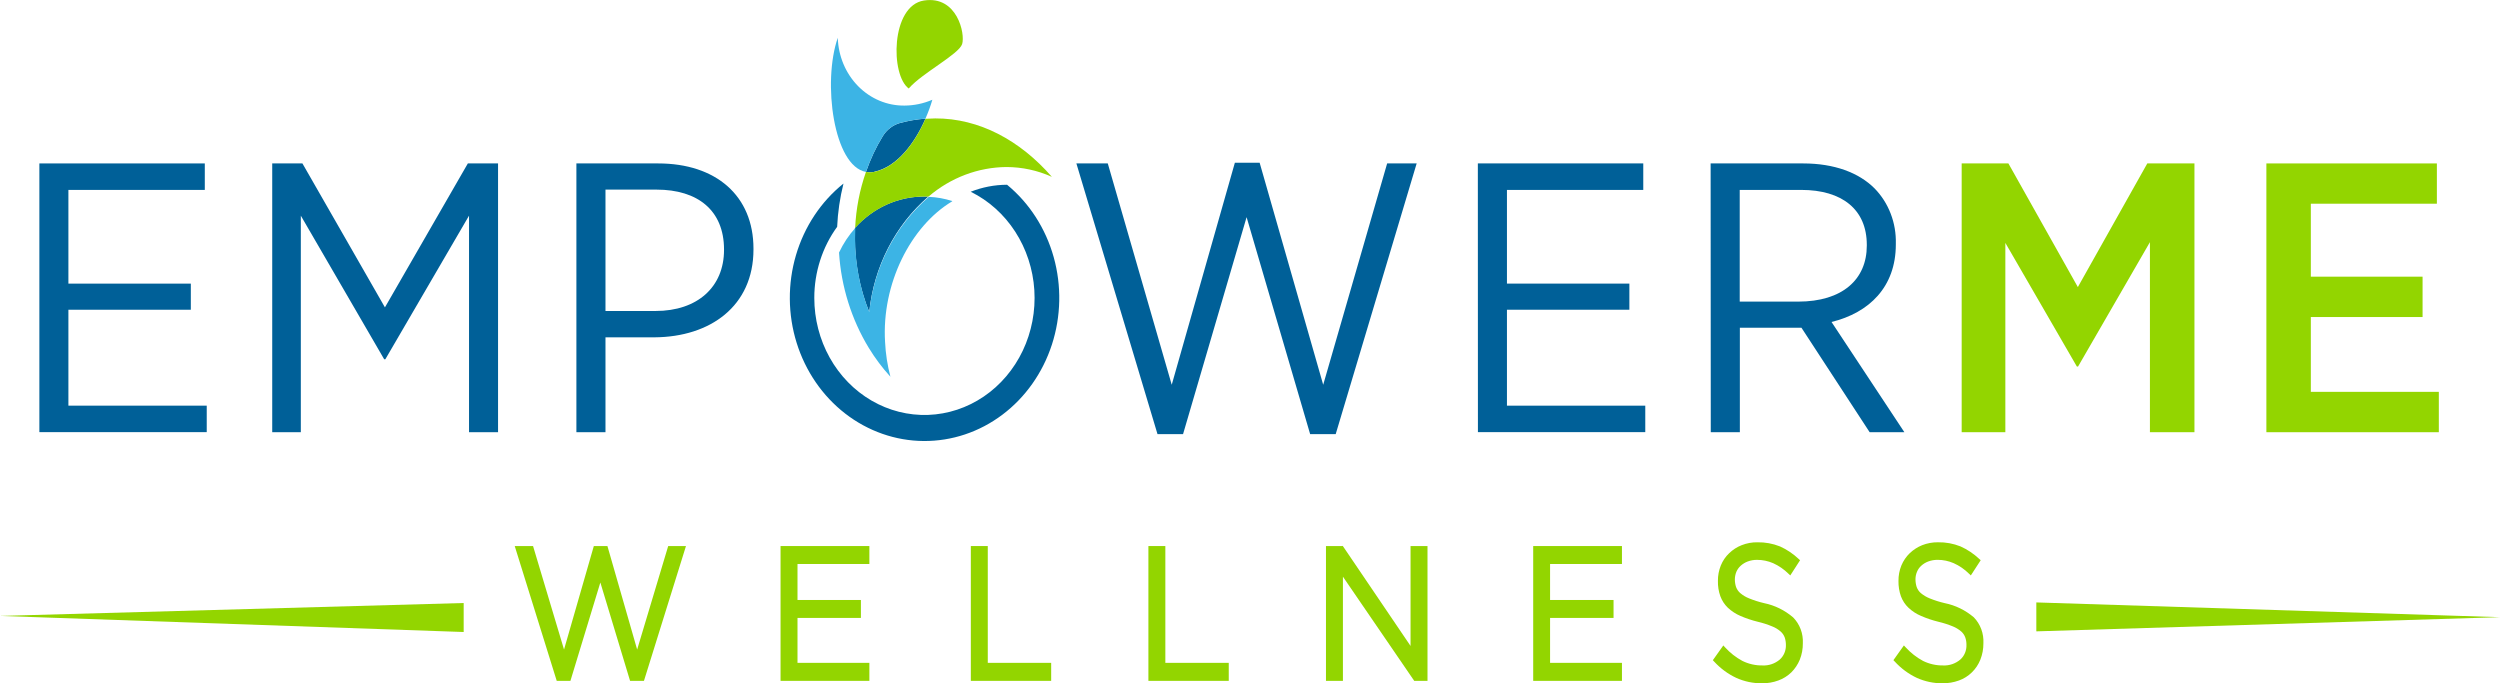
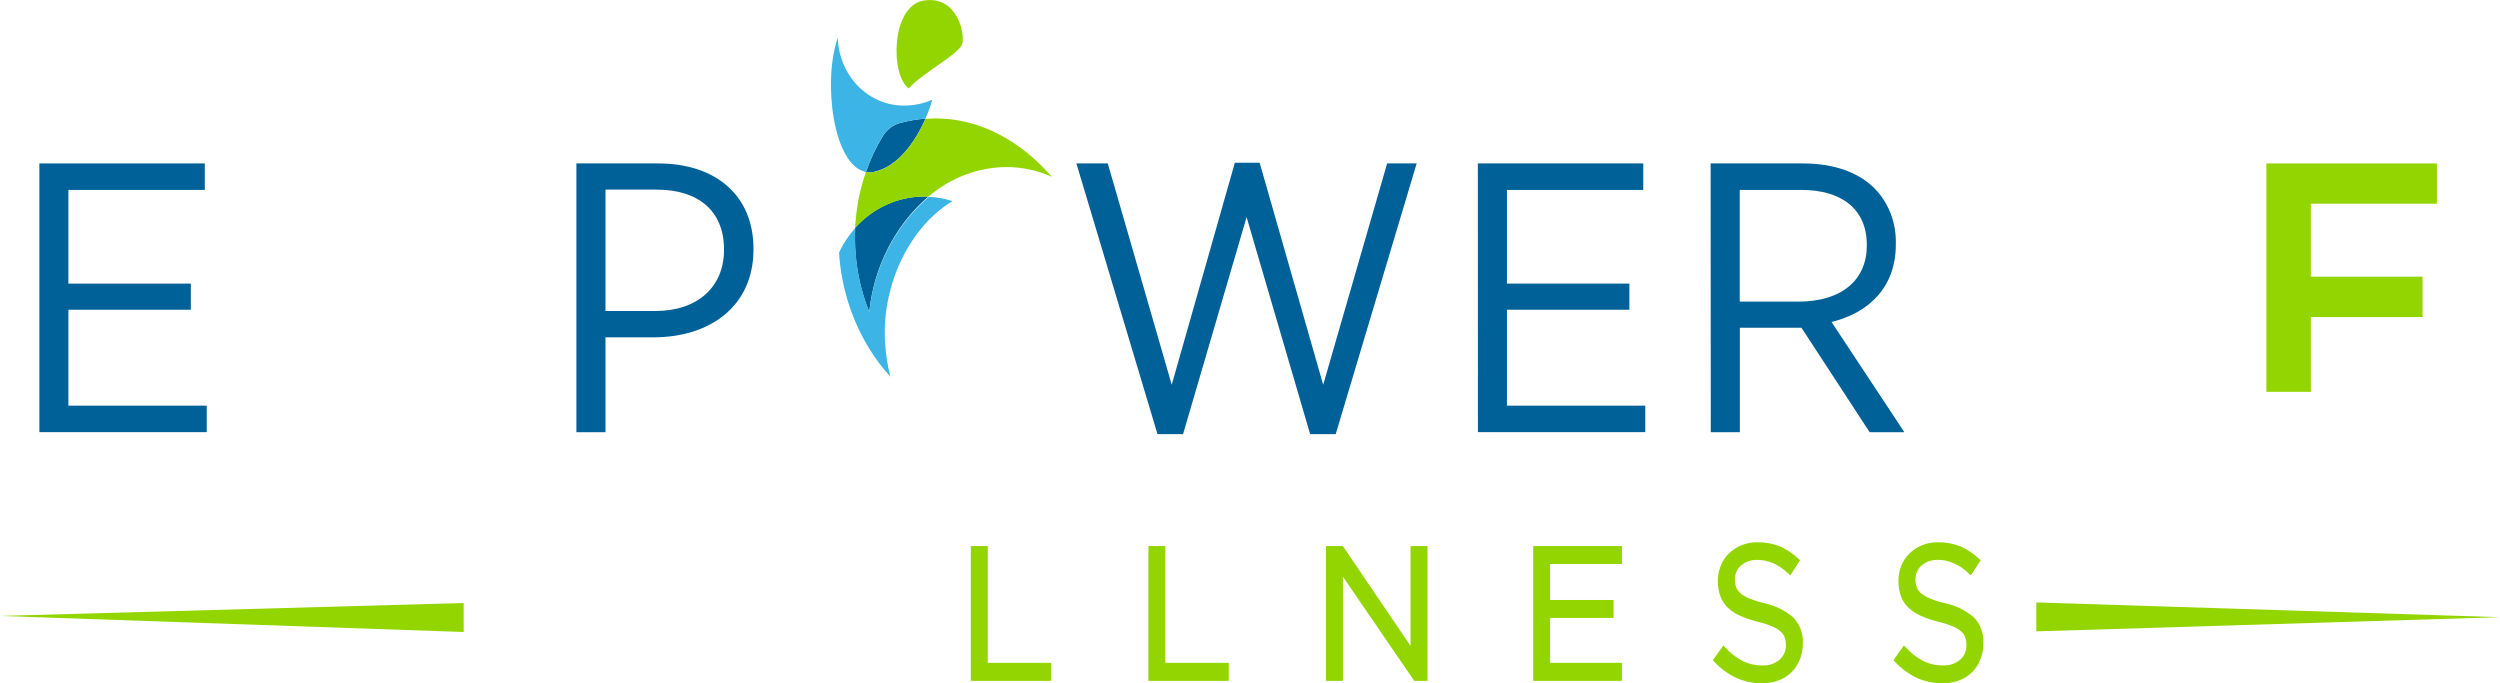
<svg xmlns="http://www.w3.org/2000/svg" width="172" height="47" viewBox="0 0 172 47" fill="none">
  <g style="mix-blend-mode:darken">
    <g clip-path="url(#clip0_302_72)">
      <path d="M140.099 41.447L172 42.462L140.099 43.437V41.447ZM31.901 41.487L0 42.376L31.901 43.482V41.487Z" fill="#93D500" />
-       <path d="M43.836 44.69L41.791 37.568H40.855L38.805 44.69L36.674 37.568H35.413L38.303 46.843H39.245L41.304 40.076L43.349 46.843H44.304L47.195 37.568H45.972L43.836 44.69Z" fill="#93D500" />
-       <path d="M54.868 42.513H59.23V41.279H54.868V38.802H59.813V37.568H53.702V46.843H59.813V45.604H54.868V42.513Z" fill="#93D500" />
      <path d="M67.959 37.568H66.793V46.843H72.321V45.604H67.959V37.568Z" fill="#93D500" />
      <path d="M80.176 37.568H79.01V46.843H84.538V45.604H80.176V37.568Z" fill="#93D500" />
      <path d="M97.046 44.441L92.378 37.553L92.35 37.569H91.227V46.843H92.393V39.675L97.299 46.843H98.212V37.569H97.046V44.441Z" fill="#93D500" />
      <path d="M106.645 42.513H111.012V41.279H106.645V38.802H111.59V37.568H105.484V46.843H111.59V45.604H106.645V42.513Z" fill="#93D500" />
      <path d="M121.379 41.498C121.025 41.416 120.677 41.306 120.338 41.168C120.117 41.082 119.91 40.958 119.726 40.802C119.6 40.691 119.501 40.548 119.44 40.386C119.384 40.211 119.356 40.028 119.358 39.843C119.362 39.668 119.398 39.496 119.464 39.335C119.534 39.175 119.637 39.033 119.765 38.919C119.906 38.793 120.068 38.695 120.242 38.63C120.448 38.554 120.665 38.516 120.883 38.518C121.262 38.517 121.639 38.595 121.991 38.746C122.382 38.923 122.741 39.17 123.052 39.477L123.171 39.589L123.845 38.543L123.749 38.457C123.368 38.097 122.934 37.806 122.464 37.594C121.966 37.396 121.438 37.3 120.906 37.31C120.538 37.305 120.172 37.372 119.827 37.508C119.509 37.632 119.217 37.82 118.967 38.061C118.72 38.294 118.524 38.582 118.393 38.904C118.257 39.24 118.188 39.603 118.193 39.97C118.184 40.328 118.24 40.685 118.36 41.02C118.472 41.323 118.649 41.594 118.876 41.812C119.133 42.05 119.425 42.241 119.741 42.376C120.128 42.543 120.528 42.677 120.935 42.777C121.274 42.856 121.606 42.963 121.929 43.097C122.141 43.179 122.338 43.299 122.512 43.452C122.635 43.561 122.73 43.7 122.789 43.858C122.843 44.021 122.87 44.193 122.87 44.366C122.877 44.558 122.842 44.75 122.768 44.926C122.694 45.102 122.584 45.257 122.445 45.381C122.11 45.661 121.691 45.804 121.265 45.782C120.787 45.791 120.313 45.685 119.879 45.472C119.431 45.232 119.024 44.913 118.675 44.528L118.565 44.406L117.844 45.422L117.93 45.513C118.367 45.989 118.886 46.372 119.459 46.64C120.02 46.891 120.623 47.017 121.231 47.01C121.612 47.014 121.99 46.949 122.349 46.817C122.68 46.699 122.984 46.509 123.243 46.259C123.491 46.013 123.689 45.716 123.826 45.386C123.968 45.028 124.04 44.643 124.036 44.254C124.052 43.924 124 43.594 123.885 43.288C123.769 42.981 123.593 42.705 123.367 42.477C122.79 41.983 122.107 41.647 121.379 41.498Z" fill="#93D500" />
      <path d="M135.799 42.472C135.218 41.979 134.532 41.644 133.802 41.497C133.447 41.415 133.099 41.305 132.76 41.167C132.54 41.079 132.334 40.956 132.149 40.802C132.023 40.691 131.926 40.548 131.867 40.386C131.811 40.211 131.783 40.027 131.785 39.842C131.787 39.667 131.823 39.494 131.891 39.335C131.958 39.174 132.059 39.031 132.187 38.919C132.328 38.792 132.49 38.694 132.665 38.629C132.872 38.553 133.09 38.516 133.31 38.517C133.688 38.516 134.063 38.594 134.413 38.746C134.805 38.92 135.164 39.168 135.474 39.477L135.593 39.589L136.272 38.543L136.176 38.457C135.793 38.097 135.357 37.805 134.886 37.594C134.389 37.395 133.86 37.299 133.329 37.309C132.96 37.306 132.595 37.373 132.249 37.507C131.933 37.634 131.641 37.822 131.389 38.061C131.145 38.297 130.95 38.583 130.816 38.903C130.679 39.24 130.611 39.603 130.615 39.969C130.608 40.328 130.665 40.684 130.782 41.02C130.895 41.324 131.073 41.595 131.303 41.812C131.558 42.052 131.851 42.242 132.168 42.375C132.553 42.543 132.951 42.677 133.357 42.776C133.697 42.856 134.031 42.963 134.356 43.096C134.567 43.181 134.764 43.301 134.939 43.452C135.06 43.561 135.154 43.7 135.211 43.858C135.267 44.02 135.295 44.192 135.292 44.365C135.299 44.558 135.264 44.749 135.19 44.925C135.117 45.101 135.006 45.257 134.867 45.38C134.532 45.661 134.113 45.803 133.687 45.782C133.211 45.79 132.739 45.684 132.306 45.472C131.858 45.231 131.451 44.912 131.102 44.528L130.988 44.406L130.266 45.421L130.357 45.512C130.792 45.989 131.31 46.371 131.881 46.639C132.442 46.89 133.045 47.016 133.654 47.01C134.035 47.013 134.415 46.947 134.776 46.817C135.106 46.7 135.409 46.509 135.665 46.259C135.916 46.016 136.115 45.718 136.248 45.386C136.39 45.028 136.462 44.642 136.458 44.254C136.475 43.924 136.425 43.594 136.311 43.286C136.197 42.979 136.022 42.701 135.799 42.472Z" fill="#93D500" />
      <path d="M58.819 16.34C58.819 16.124 58.819 15.905 58.819 15.685C59.43 15.002 60.165 14.458 60.98 14.086C61.795 13.715 62.672 13.523 63.559 13.523C63.664 13.523 63.764 13.523 63.869 13.523C61.581 15.499 60.119 18.357 59.803 21.472C59.15 19.851 58.815 18.104 58.819 16.34ZM60.148 11.817C61.739 11.477 62.952 9.817 63.673 8.163C63.082 8.206 62.495 8.306 61.92 8.462C61.436 8.597 61.016 8.917 60.74 9.361C60.266 10.134 59.877 10.961 59.579 11.828C59.767 11.868 59.96 11.868 60.148 11.828V11.817Z" fill="#006098" />
      <path d="M72.369 12.168C71.381 11.722 70.318 11.493 69.244 11.492C67.293 11.507 65.404 12.223 63.884 13.523C63.779 13.523 63.678 13.523 63.573 13.523C62.686 13.523 61.809 13.715 60.994 14.086C60.179 14.458 59.444 15.002 58.834 15.685C58.894 14.366 59.145 13.065 59.579 11.827C59.767 11.868 59.96 11.868 60.148 11.827C61.739 11.487 62.952 9.827 63.673 8.173C63.898 8.173 64.118 8.147 64.342 8.147C67.367 8.137 70.176 9.65 72.369 12.168ZM62.532 6.076C63.444 5.025 65.976 3.731 66.196 3.03C66.416 2.33 65.857 -0.32 63.568 0.036C61.28 0.391 61.251 5.193 62.532 6.096V6.076Z" fill="#93D500" />
      <path d="M60.74 9.361C60.266 10.133 59.877 10.961 59.579 11.828C57.348 11.432 56.578 5.65 57.639 2.599C57.678 3.861 58.181 5.057 59.04 5.929C59.9 6.801 61.047 7.281 62.235 7.264C62.89 7.26 63.539 7.124 64.146 6.863C64.016 7.308 63.857 7.742 63.669 8.163C63.077 8.206 62.49 8.306 61.915 8.462C61.433 8.598 61.015 8.918 60.74 9.361ZM65.518 13.833C64.993 13.664 64.45 13.566 63.903 13.543C61.606 15.509 60.133 18.358 59.803 21.472C59.075 19.644 58.748 17.663 58.848 15.68C58.396 16.183 58.017 16.754 57.725 17.376C57.872 19.713 58.578 21.972 59.775 23.939C60.209 24.649 60.706 25.312 61.261 25.919C61.055 25.14 60.932 24.34 60.893 23.533C60.649 19.548 62.637 15.579 65.499 13.858L65.518 13.833Z" fill="#3CB4E5" />
      <path d="M2.709 11.244H14.09V13.066H4.706V19.513H13.129V21.31H4.706V27.909H14.223V29.731H2.709V11.244Z" fill="#006098" />
-       <path d="M18.729 11.244H20.807L26.483 21.147L32.188 11.244H34.266V29.736H32.269V14.838L26.512 24.716H26.431L20.697 14.838V29.736H18.729V11.244Z" fill="#006098" />
      <path d="M39.656 11.244H45.284C49.254 11.244 51.839 13.462 51.839 17.107V17.162C51.839 21.071 48.853 23.183 45.04 23.208H41.657V29.736H39.656V11.244ZM45.097 21.396C48.002 21.396 49.813 19.731 49.813 17.193V17.168C49.813 14.472 48.002 13.046 45.174 13.046H41.657V21.396H45.097Z" fill="#006098" />
      <path d="M74.055 11.243H76.215L80.615 26.472L84.958 11.198H86.664L91.036 26.472L95.436 11.243H97.467L91.896 29.868H90.138L85.766 14.939L81.394 29.868H79.636L74.055 11.243Z" fill="#006098" />
      <path d="M101.676 11.244H113.057V13.066H103.678V19.513H112.101V21.31H103.678V27.909H113.195V29.731H101.681L101.676 11.244Z" fill="#006098" />
      <path d="M117.691 11.244H124.065C126.195 11.244 127.887 11.878 128.967 12.959C129.448 13.45 129.827 14.042 130.079 14.698C130.332 15.354 130.452 16.058 130.433 16.767V16.817C130.433 19.751 128.594 21.518 126.009 22.152L131.021 29.736H128.632L123.94 22.548H119.702V29.736H117.701L117.691 11.244ZM123.716 20.751C126.754 20.751 128.436 19.228 128.436 16.898V16.843C128.436 14.411 126.731 13.066 123.931 13.066H119.693V20.751H123.716Z" fill="#006098" />
-       <path d="M69.278 12.711C68.426 12.714 67.582 12.877 66.784 13.193C68.017 13.799 69.075 14.747 69.845 15.937C70.615 17.127 71.07 18.515 71.162 19.955C71.254 21.396 70.979 22.837 70.367 24.126C69.755 25.415 68.827 26.506 67.682 27.283C66.537 28.061 65.215 28.497 63.857 28.546C62.498 28.594 61.153 28.254 59.961 27.56C58.769 26.866 57.774 25.844 57.082 24.602C56.389 23.359 56.024 21.942 56.024 20.497C56.023 18.726 56.575 17.005 57.596 15.604C57.642 14.599 57.787 13.602 58.031 12.629C56.483 13.869 55.34 15.592 54.762 17.558C54.184 19.523 54.2 21.632 54.809 23.587C55.418 25.542 56.588 27.245 58.156 28.457C59.723 29.668 61.608 30.328 63.546 30.342C65.484 30.356 67.378 29.724 68.96 28.535C70.543 27.346 71.735 25.66 72.369 23.714C73.002 21.768 73.046 19.66 72.493 17.686C71.94 15.712 70.819 13.972 69.287 12.711H69.278Z" fill="#006098" />
-       <path d="M134.963 11.244H138.178L142.956 19.751L147.734 11.244H150.978V29.736H147.915V16.66L142.97 25.218H142.889L137.968 16.711V29.736H134.963V11.244Z" fill="#93D500" />
-       <path d="M155.927 11.244H167.657V14.015H158.985V19.035H166.673V21.812H158.985V26.959H167.791V29.736H155.927V11.244Z" fill="#93D500" />
+       <path d="M155.927 11.244H167.657V14.015H158.985V19.035H166.673V21.812H158.985V26.959H167.791H155.927V11.244Z" fill="#93D500" />
    </g>
  </g>
  <defs>
    <clipPath id="clip0_302_72">
      <rect width="172" height="47" fill="white" />
    </clipPath>
  </defs>
</svg>